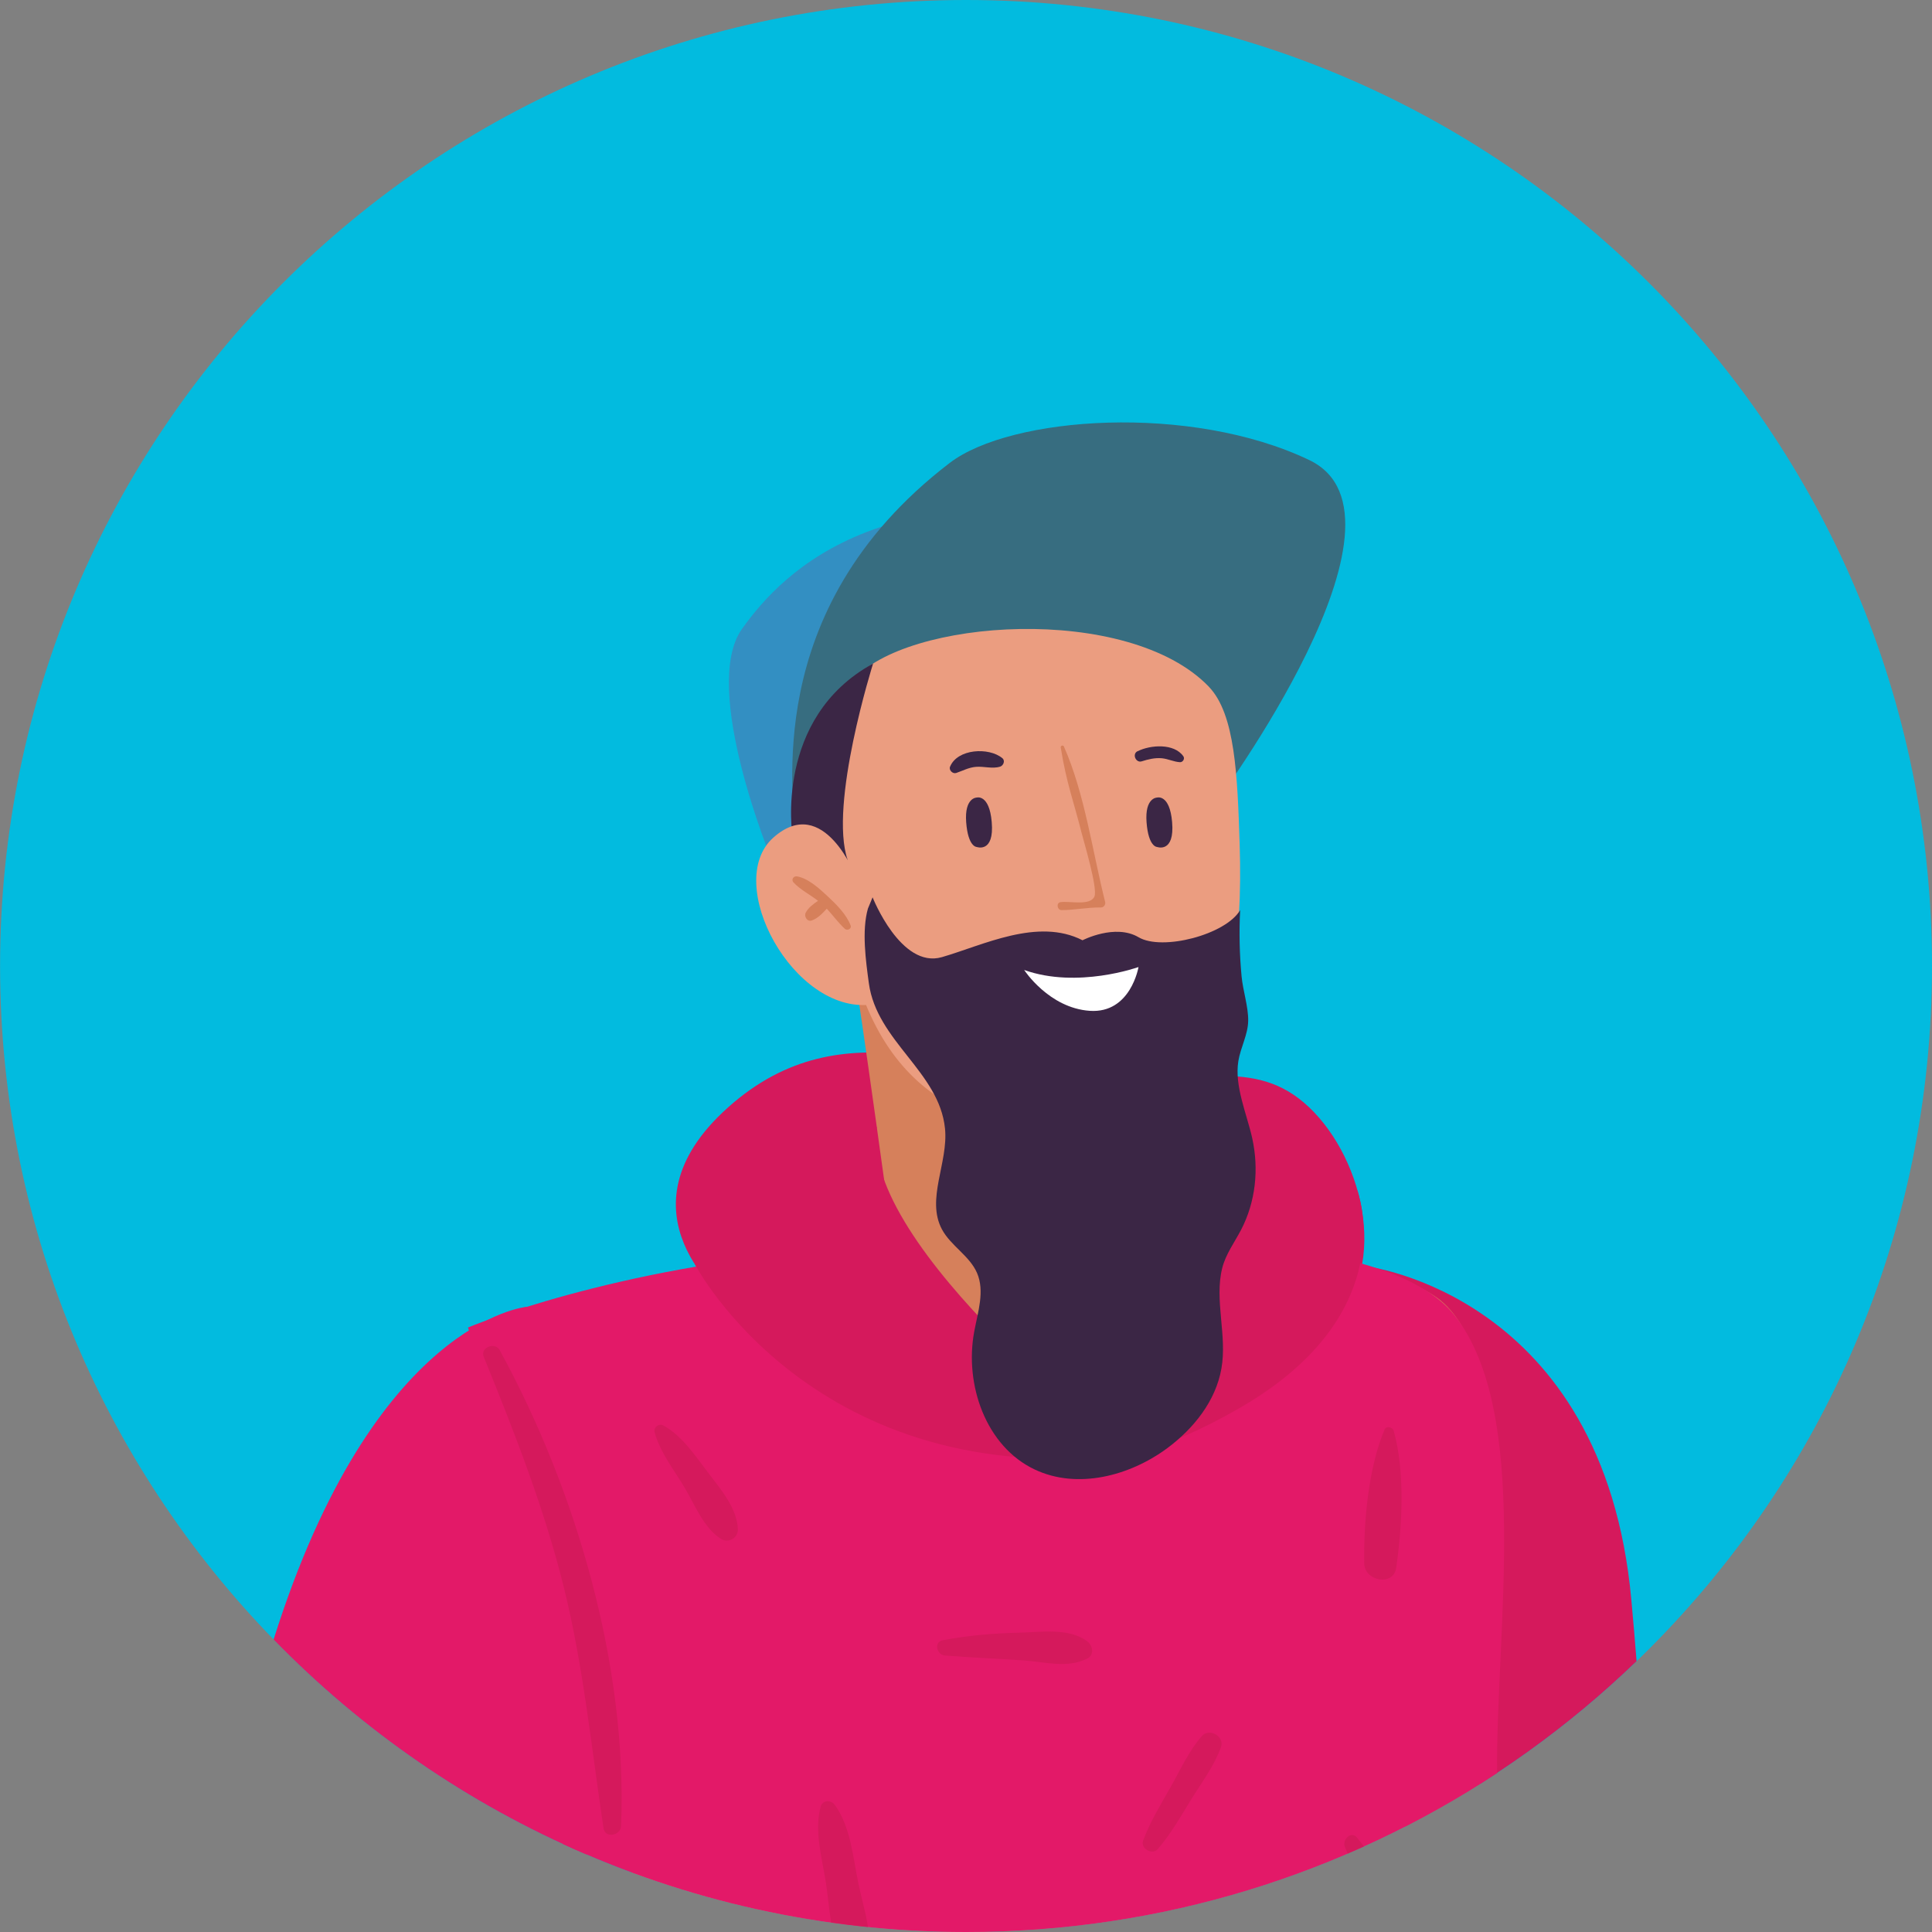
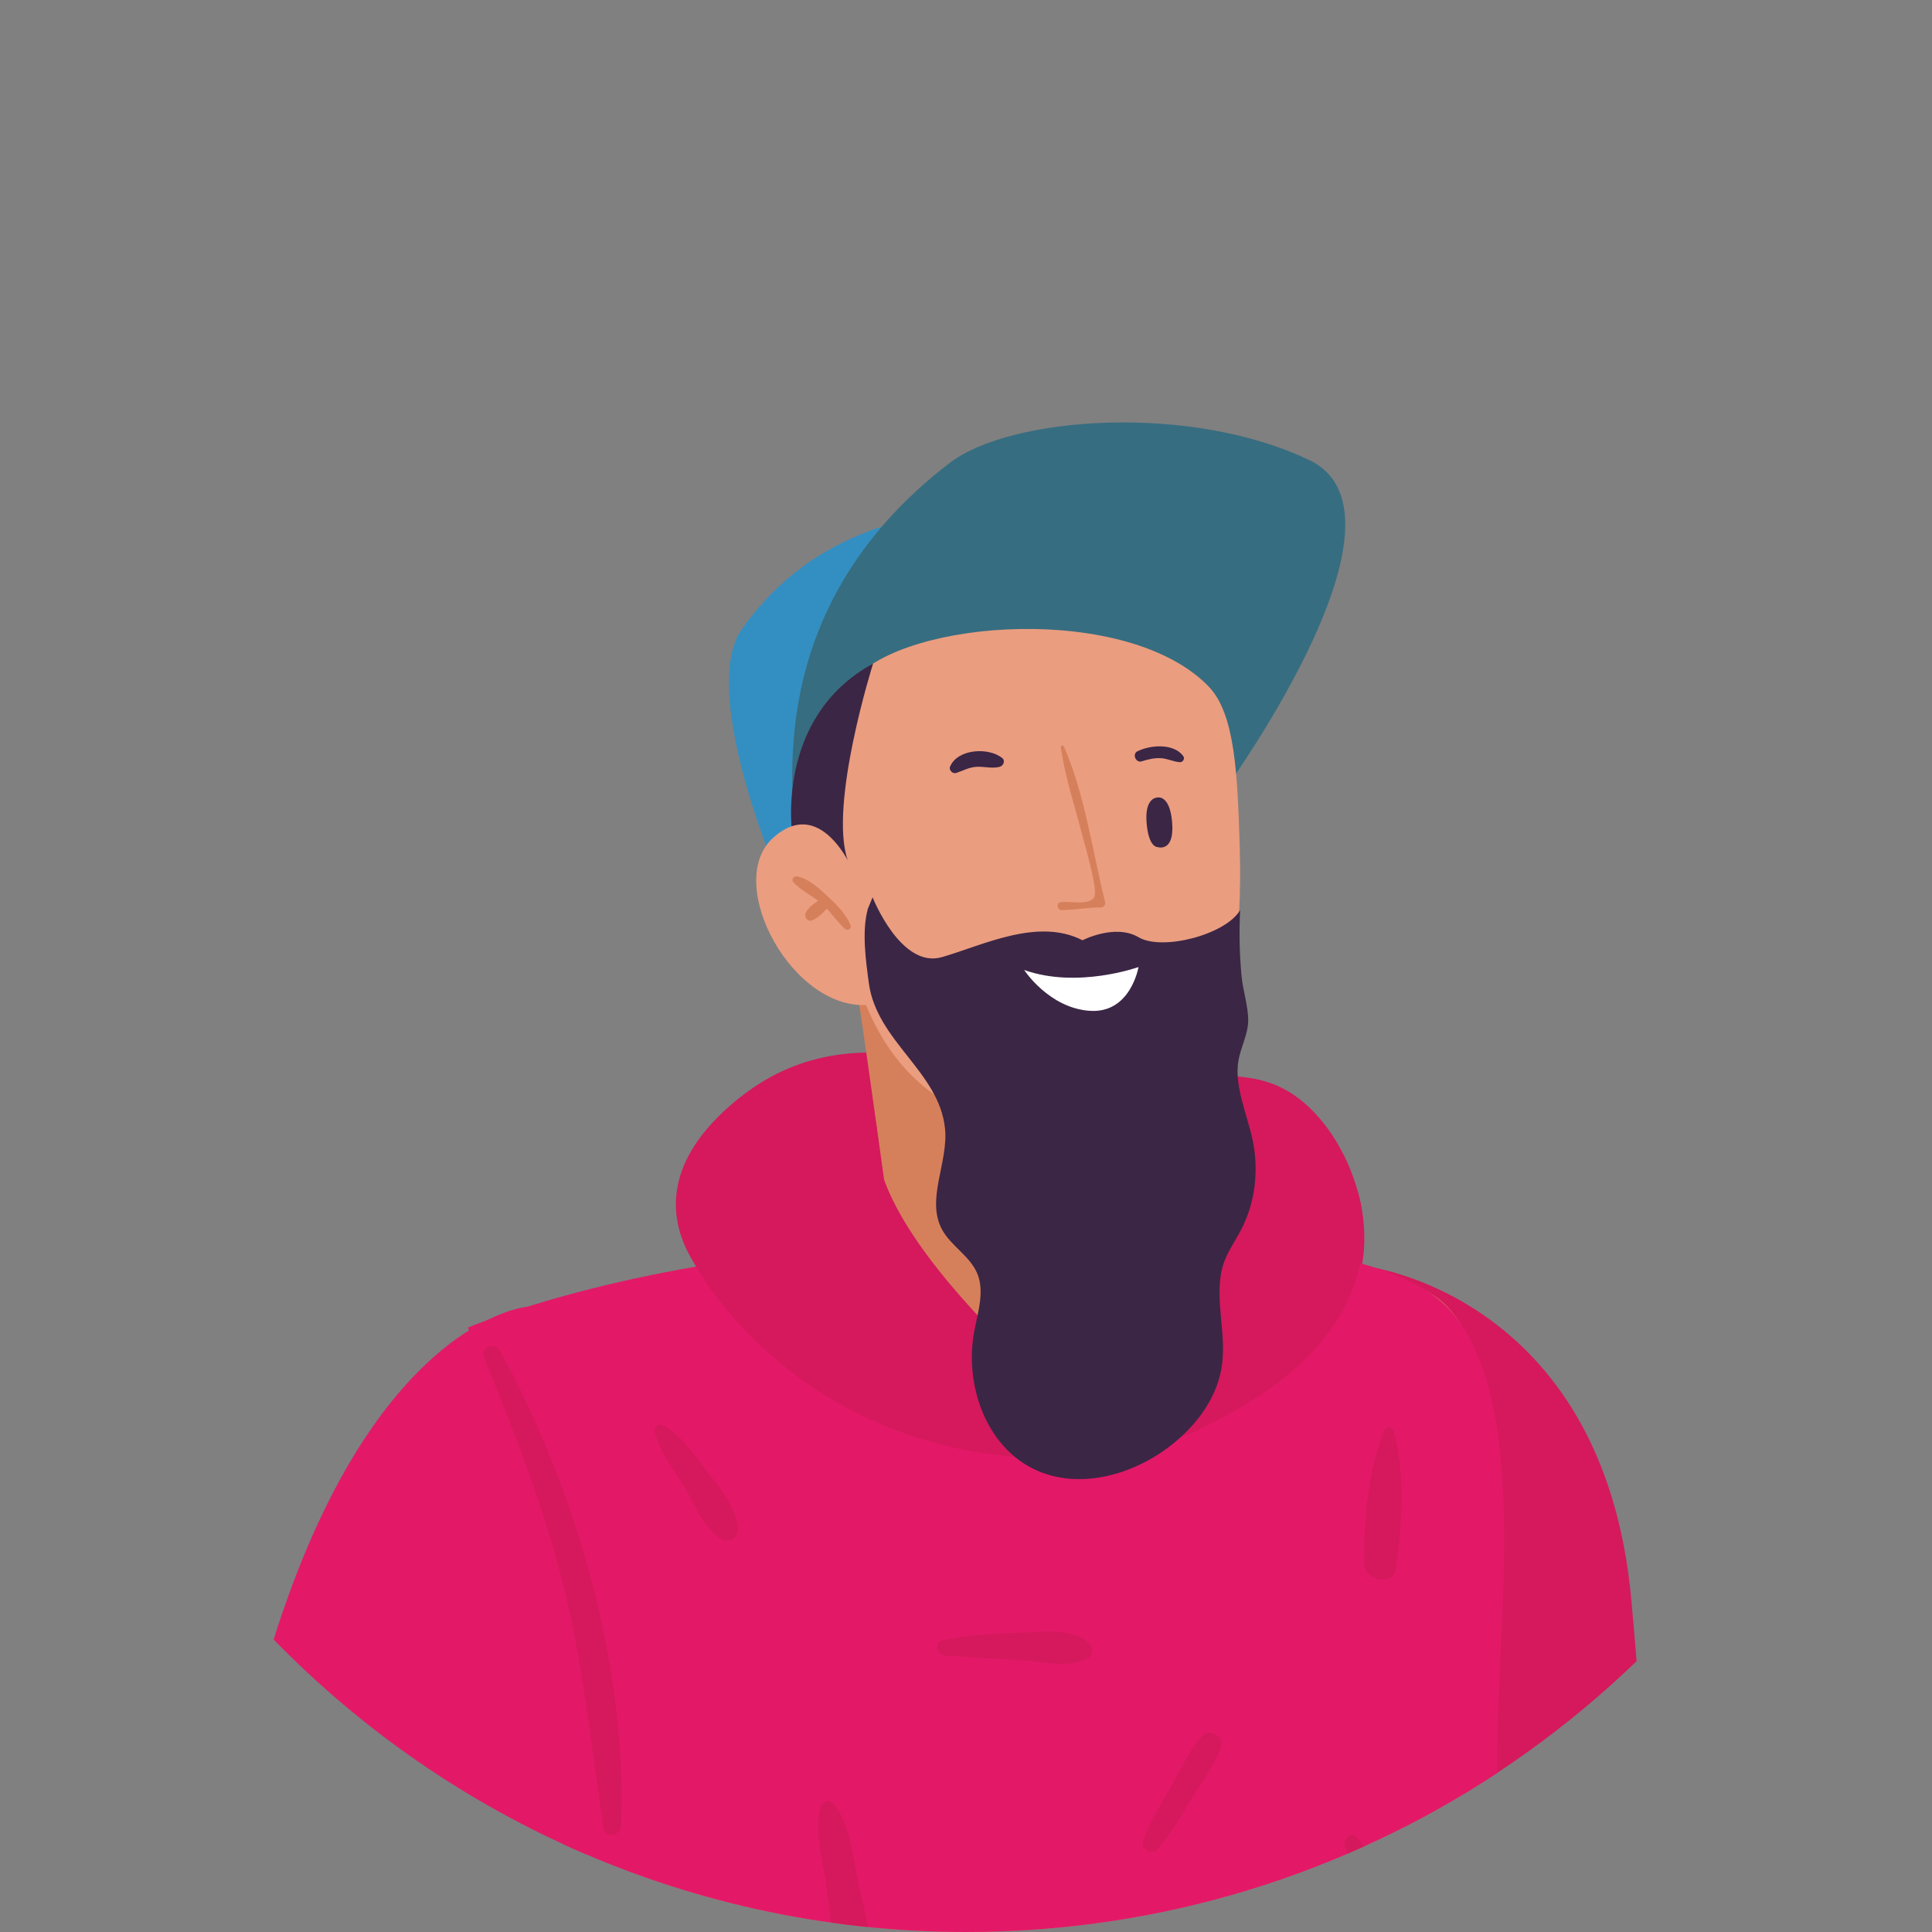
<svg xmlns="http://www.w3.org/2000/svg" xml:space="preserve" width="39.892mm" height="39.892mm" version="1.1" style="shape-rendering:geometricPrecision; text-rendering:geometricPrecision; image-rendering:optimizeQuality; fill-rule:evenodd; clip-rule:evenodd" viewBox="0 0 269.17 269.17">
  <rect x="0" y="0" width="269.17" height="269.17" fill="#808080" stroke="none" />
  <defs>
    <style type="text/css">
   
    .fil0 {fill:#02BBDF;fill-rule:nonzero}
    .fil2 {fill:#338FC2;fill-rule:nonzero}
    .fil3 {fill:#376D80;fill-rule:nonzero}
    .fil7 {fill:#3B2645;fill-rule:nonzero}
    .fil1 {fill:#D5195C;fill-rule:nonzero}
    .fil4 {fill:#D6805B;fill-rule:nonzero}
    .fil6 {fill:#E31968;fill-rule:nonzero}
    .fil5 {fill:#EB9D80;fill-rule:nonzero}
    .fil8 {fill:white;fill-rule:nonzero}
   
  </style>
  </defs>
  <g id="Capa_x0020_1">
-     <path class="fil0" d="M269.17 134.58c0,74.33 -60.26,134.58 -134.58,134.58 -74.33,0 -134.58,-60.26 -134.58,-134.58 0,-74.33 60.26,-134.58 134.58,-134.58 74.33,0 134.58,60.26 134.58,134.58z" />
    <path class="fil1" d="M190.29 176.42c0,0 33.11,3.85 36.99,46.46 0.28,3.04 0.52,5.88 0.73,8.56 -9.5,9.17 -20.35,16.95 -32.21,23.03l-5.51 -78.05z" />
    <path class="fil2" d="M107.53 119.83c0,0 -9.97,-24.03 -4.16,-32.2 5.82,-8.17 20.32,-23.13 60.03,-13.98 0,0 9.95,13.39 5.92,38.28 0,0 -62.62,15.86 -61.79,7.91z" />
    <path class="fil3" d="M110.41 115.33c0.85,-3.46 -5.22,-30.07 21.9,-50.83 8.53,-6.53 33.55,-8.31 50.09,-0.41 16.55,7.9 -13.09,47.84 -13.09,47.84 0,0 5.35,-13.53 -18.66,-19.16 -24.01,-5.64 -36.68,12.74 -34.41,24.45 2.26,11.72 -5.83,-1.88 -5.83,-1.88z" />
    <path class="fil1" d="M101.43 181.31c0,0 -16.35,-12.4 0,-27.02 16.35,-14.62 33.63,-3.86 49.23,-3.54 15.6,0.32 24.07,-3.77 31.75,3.54 7.68,7.31 11.56,23.04 2.14,31.25 -9.42,8.2 -70.37,12.15 -83.11,-4.23z" />
    <path class="fil4" d="M58.49 196.47c3.57,8.51 24.33,25.07 28.61,51.62 0.45,2.77 0.74,7.3 0.93,12.79 14.51,5.35 30.19,8.27 46.56,8.27 26.3,0 50.82,-7.55 71.55,-20.59 3.75,-30.86 4.33,-61.19 -6.33,-68.03 -11.47,-7.38 -33.82,-7.24 -33.82,-7.24l-0.68 -7.31 -1.69 -18.09c-24.2,4.94 -44.73,-13.18 -44.73,-13.18 0.83,4.33 5.66,39.58 5.66,39.58 -27.06,0.44 -59.05,14.46 -64.96,18.08 -1.15,0.71 -1.61,2.86 -1.09,4.08z" />
    <path class="fil5" d="M168.43 95.69c3.67,3.82 3.97,12.39 4.28,21.86 0.93,28.68 -7.66,37.64 -22.31,39.22 -14.65,1.58 -29.98,-4.06 -33.13,-30.65 -1.58,-13.3 -3.26,-25.58 1.58,-31.33 7.21,-8.56 38.32,-10.82 49.59,0.9z" />
    <path class="fil4" d="M147.75 125.69c1.26,-0.19 4.14,0.56 4.73,-0.79 0.49,-1.13 -1.53,-7.8 -1.81,-8.94 -1.03,-4.12 -2.11,-6.91 -2.89,-11.85 -0.03,-0.22 0.34,-0.34 0.44,-0.12 2.91,6.57 3.99,14.69 5.75,21.66 0.1,0.38 -0.19,0.79 -0.6,0.78 -1.84,-0.03 -3.63,0.36 -5.47,0.37 -0.61,0 -0.79,-1.01 -0.15,-1.11z" />
    <path class="fil6" d="M73.32 182.08c0,0 -21.21,1.9 -35.2,46.34 12.31,12.65 27.09,22.89 43.56,29.94 1.28,-3.95 2.06,-6.32 2.06,-6.32 0,0 14.09,-56.15 -10.41,-69.96z" />
    <path class="fil7" d="M161.2 118c0,0 2.48,0.92 2.1,-3.47 -0.34,-3.95 -2.1,-3.41 -2.1,-3.41 0,0 -1.72,-0.01 -1.46,3.44 0.26,3.45 1.46,3.44 1.46,3.44z" />
-     <path class="fil7" d="M136.07 118c0,0 2.48,0.92 2.1,-3.47 -0.34,-3.95 -2.1,-3.41 -2.1,-3.41 0,0 -1.72,-0.01 -1.46,3.44 0.26,3.45 1.46,3.44 1.46,3.44z" />
    <path class="fil7" d="M158.48 104.67c1.78,-0.9 5.1,-1.15 6.39,0.7 0.24,0.34 -0.08,0.84 -0.47,0.82 -0.88,-0.05 -1.66,-0.47 -2.55,-0.55 -0.96,-0.08 -1.87,0.14 -2.78,0.43 -0.82,0.26 -1.38,-1.01 -0.59,-1.41z" />
    <path class="fil7" d="M132.36 106.83c1.01,-2.52 5.41,-2.76 7.29,-1.2 0.43,0.35 0.15,1.03 -0.31,1.18 -1.1,0.34 -2.26,-0.07 -3.39,0.03 -1,0.09 -1.79,0.53 -2.72,0.85 -0.48,0.17 -1.06,-0.38 -0.87,-0.87z" />
    <path class="fil6" d="M208.58 247c-0.19,-19.67 4.74,-50.18 -5.9,-63.71 -4.11,-5.23 -13.02,-7.65 -20.27,-8.79 -7.88,-1.93 -16.42,-1.19 -16.42,-1.19 0,0 7.48,26.53 -15.32,27.25 -22.8,0.72 -26.11,-26.24 -26.11,-26.24l-8.9 -0.14c-30.21,2.25 -50.46,10.77 -50.46,10.77 0,0 6.57,19.65 10.56,49.8 1.02,7.71 1.91,15.03 2.66,22.16 17.1,7.87 36.13,12.26 56.19,12.26 27.34,0 52.76,-8.16 74,-22.16z" />
    <path class="fil1" d="M96.82 176.15c0,0 16.68,31.99 60.64,26.44 0,0 -37.77,-28.88 -35.31,-45.58 0,0 -23.57,-1.36 -25.33,19.14z" />
    <path class="fil1" d="M165.64 169.64c0,0 2.46,19.16 -21.18,30.36 0,0 5.46,9.31 28.31,-3.87 22.85,-13.19 16.33,-30.28 16.33,-30.28l-23.46 3.79z" />
    <path class="fil7" d="M110.41 116.45c0,0 -2.63,-16.42 11.23,-24 0,0 -6.21,19.65 -3.54,27.38l-7.69 -3.38z" />
    <path class="fil5" d="M119.3 122.28c0,0 -4.48,-11.88 -11.56,-5.58 -7.07,6.3 2.82,24.59 13.64,23.26 0,0 1.37,-13.61 -2.08,-17.67z" />
    <path class="fil4" d="M111.05 122.1c1.57,0.27 3.17,1.75 4.3,2.81 1.18,1.1 2.57,2.48 3.16,4.02 0.19,0.48 -0.49,0.78 -0.81,0.47 -0.92,-0.85 -1.65,-1.87 -2.51,-2.8 -0.61,0.66 -1.23,1.33 -2.08,1.64 -0.65,0.24 -1.13,-0.57 -0.85,-1.1 0.37,-0.69 1.05,-1.19 1.71,-1.64 -1.13,-0.87 -2.48,-1.55 -3.42,-2.56 -0.35,-0.39 0,-0.92 0.49,-0.84z" />
    <path class="fil7" d="M121.56 124.99c0,0 3.94,10.02 9.67,8.36 5.74,-1.66 13.35,-5.54 19.59,-2.35 0,0 4.54,-2.35 7.81,-0.42 3.27,1.94 12.14,-0.35 14.15,-3.78 -0.16,3.07 -0.09,6.18 0.2,9.24 0.19,1.99 0.94,4.19 0.92,6.15 -0.02,1.95 -1.06,3.73 -1.37,5.64 -0.57,3.47 1.19,7.4 1.93,10.74 0.95,4.29 0.49,8.85 -1.55,12.77 -0.92,1.76 -2.15,3.41 -2.63,5.34 -1.12,4.45 0.71,9.37 -0.11,13.99 -0.79,4.51 -3.86,8.36 -7.54,11.09 -5.27,3.9 -12.56,5.78 -18.48,2.97 -6.8,-3.22 -9.8,-11.82 -8.42,-19.21 0.51,-2.73 1.49,-5.63 0.39,-8.17 -1.04,-2.4 -3.66,-3.78 -4.89,-6.08 -2.24,-4.2 0.91,-9.3 0.43,-14.04 -0.8,-7.91 -9.51,-12.14 -10.61,-20.25 -0.42,-3.09 -1.01,-7.3 -0.13,-10.39 0.03,-0.09 0.65,-1.57 0.65,-1.57z" />
    <path class="fil8" d="M158.62 134.73c0,0 -8.51,3.06 -15.93,0.41 0,0 3.44,5.3 9.14,5.69 5.71,0.39 6.79,-6.11 6.79,-6.11z" />
    <path class="fil1" d="M69.61 188.09c-0.64,-1.17 -2.74,-0.36 -2.22,0.93 4.29,10.56 8.42,21.06 11.17,32.15 2.74,11.06 3.83,22.32 5.53,33.56 0.22,1.44 2.39,1.01 2.44,-0.33 0.9,-22.34 -6.25,-46.82 -16.92,-66.31z" />
    <path class="fil1" d="M119.62 262.54c-0.77,-3.65 -1.08,-8.01 -3.31,-11.08 -0.52,-0.72 -1.72,-0.71 -1.98,0.26 -0.9,3.37 0.17,7.03 0.71,10.41 0.28,1.78 0.44,3.78 0.76,5.72 1.7,0.24 3.41,0.45 5.13,0.63 -0.3,-2 -0.9,-4 -1.31,-5.94z" />
    <path class="fil1" d="M151.48 228.67c-2.6,-1.92 -6.42,-1.27 -9.53,-1.2 -3.57,0.08 -7.1,0.39 -10.61,1.05 -1.27,0.24 -0.85,2.03 0.29,2.13 3.68,0.29 7.37,0.43 11.05,0.69 3,0.21 6.04,1.13 8.8,-0.27 1.02,-0.51 0.77,-1.82 0,-2.39z" />
    <path class="fil1" d="M98.72 205.26c-1.76,-2.31 -3.68,-5.23 -6.28,-6.65 -0.64,-0.35 -1.42,0.23 -1.23,0.95 0.74,2.8 2.82,5.39 4.28,7.88 1.39,2.38 2.61,5.5 5.01,6.99 0.98,0.61 2.33,-0.18 2.3,-1.32 -0.07,-2.93 -2.37,-5.6 -4.08,-7.85z" />
    <path class="fil1" d="M194.17 199.34c-0.15,-0.52 -1.02,-0.74 -1.27,-0.17 -2.26,5.35 -2.93,12.91 -2.83,18.67 0.04,2.44 4.07,3.22 4.45,0.6 0.84,-5.81 1.26,-13.41 -0.35,-19.1z" />
    <path class="fil1" d="M190.02 257.25c-0.31,-0.41 -0.62,-0.81 -0.94,-1.21 -0.82,-1.05 -2.15,0.29 -1.7,1.31l0.39 0.89c0.75,-0.32 1.5,-0.65 2.24,-0.98z" />
    <path class="fil1" d="M167.45 241.87c-1.83,2.07 -3.02,4.76 -4.38,7.15 -1.37,2.41 -2.83,4.79 -3.8,7.39 -0.43,1.14 1.27,2.1 2.05,1.19 1.81,-2.1 3.19,-4.54 4.64,-6.9 1.45,-2.35 3.22,-4.68 4.15,-7.29 0.53,-1.49 -1.62,-2.71 -2.65,-1.55z" />
  </g>
</svg>